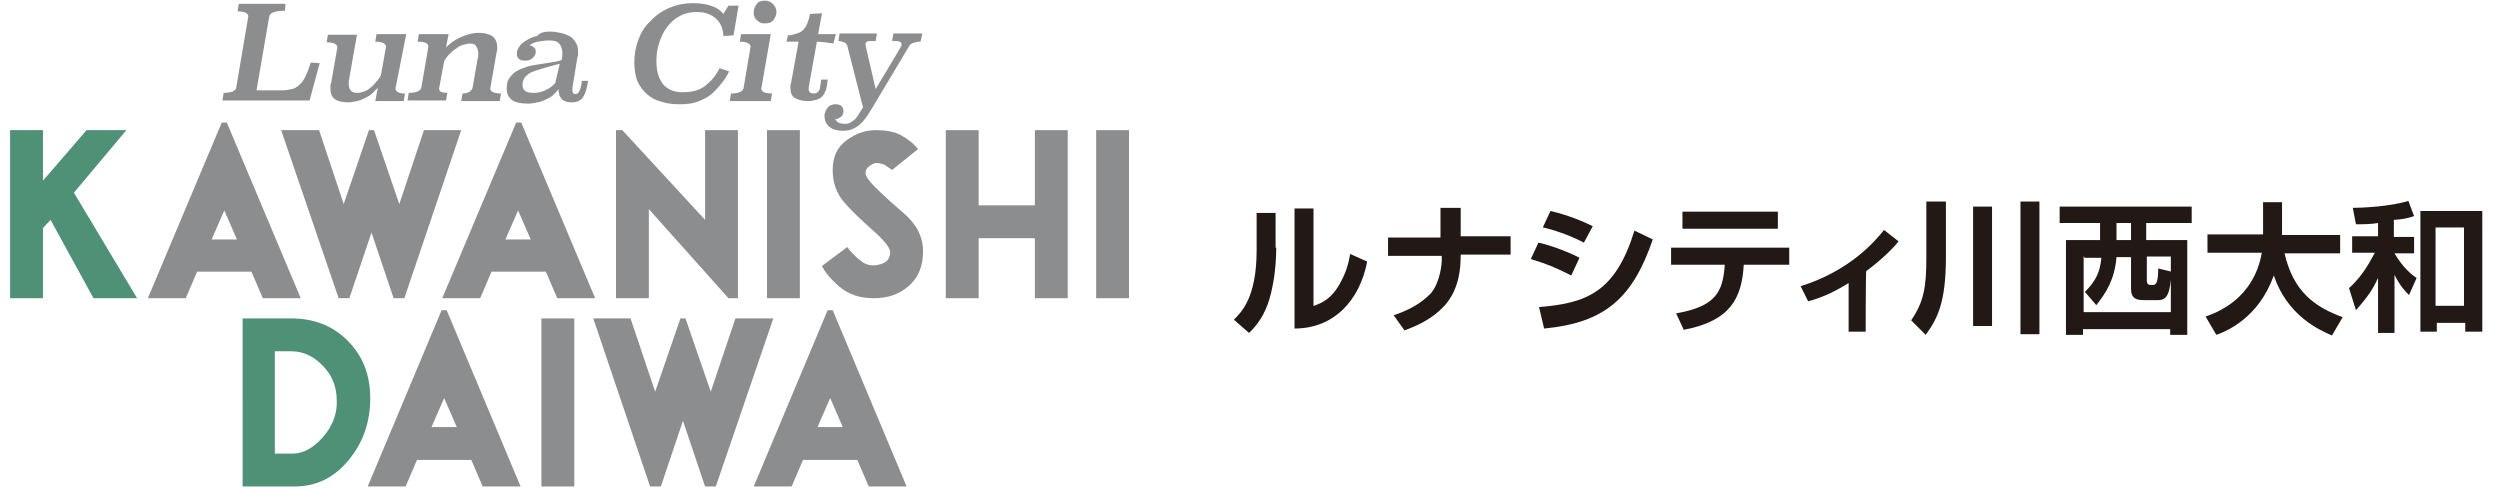
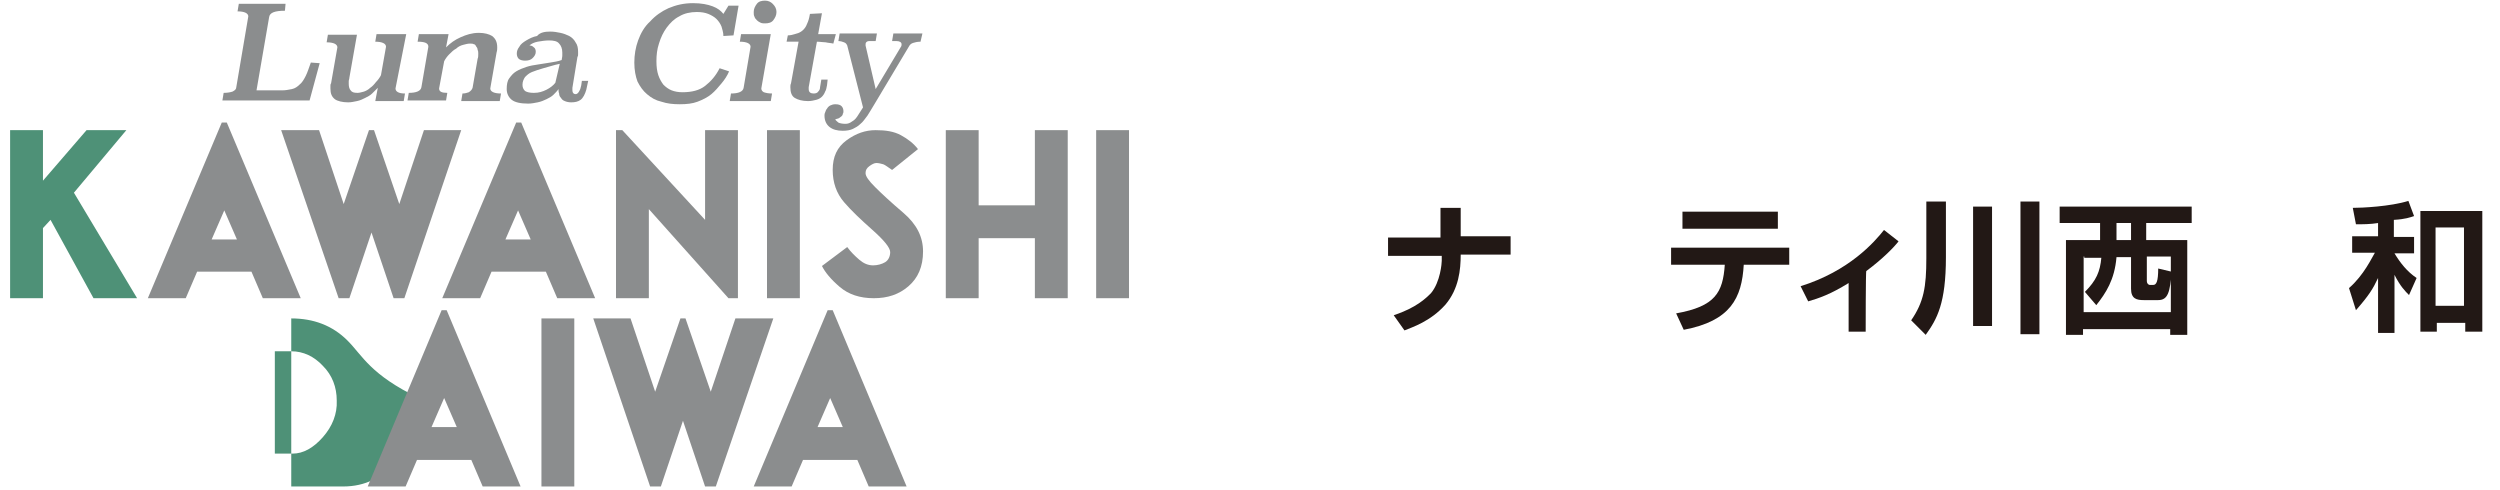
<svg xmlns="http://www.w3.org/2000/svg" version="1.1" id="レイヤー_1" x="0px" y="0px" viewBox="0 0 395.7 77.5" style="enable-background:new 0 0 395.7 77.5;" xml:space="preserve">
  <style type="text/css">
	.st0{fill:#8B8D8E;}
	.st1{fill:#221815;}
	.st2{fill:#4E9177;}
</style>
  <g>
    <path class="st0" d="M45.1,1.7c-1.6,0-2.4,0.3-2.5,1l-2,11.6h4.1c0.5,0,1-0.1,1.5-0.2c0.5-0.1,0.9-0.4,1.2-0.7   c0.4-0.3,0.7-0.8,1-1.4c0.3-0.6,0.5-1.3,0.8-2.1l1.4,0.1L49,15.9H35.2l0.2-1.2c0.6,0,1.1-0.1,1.4-0.2c0.4-0.2,0.6-0.4,0.6-0.7   l1.9-11.2c0-0.5-0.6-0.8-1.7-0.8l0.2-1.2h7.4L45.1,1.7z" />
    <path class="st0" d="M62.6,14c0,0.5,0.5,0.8,1.5,0.8L63.9,16h-4.5l0.4-2.1c-0.3,0.3-0.6,0.6-0.9,0.9c-0.3,0.3-0.7,0.5-1.1,0.7   c-0.4,0.2-0.8,0.4-1.3,0.5c-0.5,0.1-0.9,0.2-1.4,0.2c-0.9,0-1.7-0.2-2.1-0.5c-0.5-0.4-0.7-0.9-0.7-1.7c0-0.2,0-0.3,0-0.4   c0-0.1,0-0.3,0.1-0.4l1-5.7c0-0.5-0.6-0.8-1.7-0.8l0.2-1.2h4.6l-1.2,6.8c0,0.2-0.1,0.4-0.1,0.5c0,0.2,0,0.3,0,0.5   c0,0.4,0.1,0.8,0.3,1c0.2,0.3,0.5,0.4,1.1,0.4c0.3,0,0.6-0.1,1-0.2c0.3-0.1,0.7-0.3,1-0.6c0.3-0.2,0.6-0.5,0.9-0.9   c0.3-0.3,0.6-0.7,0.8-1.1l0.8-4.5c0-0.5-0.6-0.8-1.7-0.8l0.2-1.2h4.7L62.6,14z" />
    <path class="st0" d="M77.6,14c0,0.5,0.6,0.8,1.7,0.8L79.1,16H73l0.2-1.2c0.4,0,0.7-0.1,1-0.2c0.3-0.2,0.5-0.4,0.6-0.7l0.8-4.6   c0.1-0.2,0.1-0.5,0.1-0.8c0-0.2,0-0.4-0.1-0.6c0-0.2-0.1-0.4-0.2-0.5C75.3,7.2,75.2,7,75,7c-0.2-0.1-0.3-0.1-0.6-0.1   c-0.4,0-0.7,0.1-1.1,0.2s-0.8,0.3-1.1,0.6c-0.4,0.2-0.7,0.5-1.1,0.9c-0.3,0.3-0.6,0.7-0.8,1.1L69.5,14c0,0.5,0.4,0.7,1.3,0.7   l-0.2,1.2h-6.1l0.2-1.2c1.2,0,1.9-0.3,2-0.9l1.1-6.4c0-0.6-0.6-0.8-1.7-0.8l0.2-1.2H71l-0.4,2.1c0.7-0.7,1.4-1.2,2.3-1.6   c0.9-0.4,1.8-0.7,2.9-0.7c0.9,0,1.6,0.2,2.1,0.5c0.5,0.4,0.8,0.9,0.8,1.8c0,0.2,0,0.5-0.1,0.8L77.6,14z" />
    <path class="st0" d="M90.6,13.9c0,0.1,0,0.1,0,0.2c0,0.1,0,0.1,0,0.2c0,0.4,0.2,0.6,0.5,0.6c0.2,0,0.3-0.1,0.4-0.2   c0.1-0.1,0.2-0.3,0.3-0.5c0.1-0.2,0.1-0.4,0.2-0.7c0-0.2,0.1-0.5,0.1-0.7h1l-0.3,1.4c-0.2,0.7-0.5,1.3-0.9,1.6s-0.9,0.4-1.5,0.4   c-0.4,0-0.8-0.1-1-0.2c-0.3-0.1-0.5-0.3-0.6-0.5c-0.2-0.2-0.3-0.4-0.3-0.7c-0.1-0.2-0.1-0.5-0.1-0.7c-0.2,0.3-0.5,0.6-0.8,0.9   c-0.3,0.3-0.7,0.5-1.1,0.7s-0.9,0.4-1.4,0.5s-1,0.2-1.5,0.2c-1.2,0-2.1-0.2-2.6-0.6s-0.8-1-0.8-1.7s0.1-1.3,0.4-1.7   s0.6-0.8,1.1-1.1s1-0.5,1.6-0.7s1.2-0.3,1.9-0.4c0.7-0.1,1.3-0.2,1.9-0.3s1.3-0.2,1.8-0.4c0-0.2,0.1-0.4,0.1-0.7c0-0.2,0-0.4,0-0.5   c0-0.6-0.2-1.1-0.5-1.4c-0.3-0.4-0.9-0.5-1.6-0.5c-0.6,0-1.2,0.1-1.8,0.2c-0.5,0.1-1,0.3-1.3,0.6c0.3,0,0.5,0.1,0.7,0.3   c0.2,0.1,0.3,0.4,0.3,0.7c0,0.4-0.2,0.7-0.5,1s-0.7,0.4-1.2,0.4c-0.4,0-0.8-0.1-1-0.3s-0.3-0.5-0.3-0.8c0-0.4,0.1-0.7,0.4-1.1   c0.2-0.4,0.6-0.7,1.1-1s1.1-0.6,1.7-0.7C85.5,5.1,86.3,5,87.1,5c0.6,0,1.1,0.1,1.6,0.2s1,0.3,1.4,0.5s0.8,0.6,1,1   c0.3,0.4,0.4,0.9,0.4,1.5c0,0.1,0,0.3,0,0.4c0,0.1,0,0.3-0.1,0.4L90.6,13.9z M88.6,10.1c-1,0.2-1.8,0.5-2.6,0.7   c-0.7,0.2-1.3,0.4-1.8,0.6c-0.5,0.2-0.8,0.5-1.1,0.8c-0.2,0.3-0.4,0.7-0.4,1.2c0,0.4,0.1,0.7,0.4,1c0.3,0.2,0.8,0.3,1.4,0.3   c0.8,0,1.4-0.2,2-0.5s1.1-0.7,1.4-1.1L88.6,10.1z" />
    <path class="st0" d="M116.1,5.6l-1.6,0.1c0-0.6-0.2-1.1-0.3-1.5c-0.2-0.5-0.5-0.9-0.8-1.2s-0.8-0.6-1.3-0.8   c-0.5-0.2-1.1-0.3-1.8-0.3c-1,0-2,0.2-2.8,0.7c-0.8,0.4-1.4,1-2,1.8c-0.5,0.7-0.9,1.5-1.2,2.5c-0.3,0.9-0.4,1.8-0.4,2.8   c0,0.9,0.1,1.6,0.3,2.2c0.2,0.6,0.5,1.1,0.8,1.5c0.4,0.4,0.8,0.7,1.3,0.9s1.1,0.3,1.7,0.3c1.5,0,2.7-0.3,3.6-1s1.7-1.6,2.3-2.8   l1.5,0.5c-0.3,0.7-0.7,1.3-1.2,1.9c-0.5,0.6-1,1.2-1.6,1.7s-1.4,0.9-2.2,1.2c-0.8,0.3-1.7,0.4-2.8,0.4c-1.1,0-2-0.1-2.9-0.4   c-0.9-0.2-1.6-0.6-2.3-1.2c-0.6-0.5-1.1-1.2-1.5-2c-0.3-0.8-0.5-1.8-0.5-3s0.2-2.4,0.6-3.5s1-2.2,1.9-3c0.8-0.9,1.8-1.6,2.9-2.1   c1.2-0.5,2.4-0.8,3.9-0.8c1.3,0,2.3,0.2,3.1,0.5c0.8,0.3,1.3,0.7,1.7,1.2l0.8-1.3h1.6L116.1,5.6z" />
    <path class="st0" d="M120.5,14c0,0.3,0.2,0.5,0.4,0.6c0.3,0.1,0.7,0.2,1.3,0.2L122,16h-6.5l0.2-1.2c1.2,0,1.9-0.3,2-0.9l1.1-6.5   c0-0.5-0.6-0.8-1.7-0.8l0.2-1.2h4.7L120.5,14z M122.9,1.9c0,0.5-0.2,0.9-0.5,1.3s-0.8,0.5-1.3,0.5c-0.2,0-0.5,0-0.7-0.1   s-0.4-0.2-0.6-0.4s-0.3-0.3-0.4-0.6c-0.1-0.2-0.1-0.4-0.1-0.7c0-0.5,0.2-0.9,0.5-1.3s0.8-0.5,1.3-0.5s0.9,0.2,1.2,0.5   C122.7,1,122.9,1.4,122.9,1.9" />
    <path class="st0" d="M129.5,5.4h2.8l-0.4,1.5c-0.4-0.1-0.8-0.1-1.2-0.2c-0.4,0-0.9-0.1-1.4-0.1l-1.3,7.2c0,0.1,0,0.1,0,0.2v0.1   c0,0.5,0.3,0.7,0.8,0.7c0.3,0,0.6-0.1,0.7-0.3c0.2-0.2,0.3-0.4,0.3-0.7l0.2-1.2h1l-0.1,0.9c-0.1,0.4-0.1,0.7-0.3,1   c-0.1,0.3-0.3,0.6-0.5,0.8s-0.5,0.4-0.9,0.5s-0.8,0.2-1.3,0.2c-0.9,0-1.6-0.2-2.1-0.5s-0.7-0.9-0.7-1.7c0-0.2,0-0.4,0.1-0.6   l1.2-6.6h-1.9l0.2-1c0.4,0,0.8-0.1,1.1-0.2c0.4-0.1,0.7-0.2,1-0.4c0.3-0.2,0.6-0.5,0.8-0.9c0.2-0.4,0.4-0.9,0.5-1.4l0.1-0.5   l1.9-0.1L129.5,5.4z" />
    <path class="st0" d="M145.7,6.6c-0.5,0-0.9,0.1-1.2,0.2s-0.5,0.3-0.6,0.5l-5.5,9.2c-0.4,0.7-0.8,1.3-1.1,1.8   c-0.4,0.5-0.7,1-1.1,1.3c-0.4,0.4-0.8,0.6-1.2,0.8c-0.4,0.2-1,0.3-1.6,0.3c-0.9,0-1.6-0.2-2.1-0.6s-0.8-1-0.8-1.8   c0-0.1,0-0.3,0.1-0.5s0.1-0.4,0.3-0.6c0.1-0.2,0.3-0.4,0.5-0.5s0.5-0.2,0.8-0.2c0.5,0,0.8,0.1,1,0.3c0.2,0.2,0.3,0.5,0.3,0.8   c0,0.1,0,0.3-0.1,0.4c0,0.2-0.1,0.3-0.2,0.4c-0.1,0.1-0.3,0.2-0.4,0.3c-0.2,0.1-0.4,0.1-0.6,0.2c0.1,0.2,0.3,0.3,0.5,0.5   c0.2,0.1,0.6,0.2,1.1,0.2c0.4,0,0.7-0.1,1.1-0.4c0.4-0.2,0.7-0.6,1-1.1l0.7-1.1l-2.5-9.8c-0.1-0.2-0.2-0.4-0.5-0.5   c-0.2-0.1-0.6-0.2-0.9-0.2l0.2-1.2h5.9l-0.2,1.2h-1c-0.3,0-0.4,0.1-0.5,0.2S137,7,137,7.2l1.6,6.9l4-6.7c0.1-0.1,0.1-0.3,0.1-0.4   c0-0.3-0.3-0.5-0.8-0.5h-0.7l0.2-1.2h4.6L145.7,6.6z" />
-     <path class="st1" d="M202,39.2c0,2.6-0.3,5-0.8,7.1c-0.6,2.6-1.7,4.7-3.5,6.4l-2.4-2.1c1.2-1.2,3.6-3.5,3.6-11v-5.9h3V39.2z    M208,48.4c1.4-0.5,2.7-1.2,3.9-3.2c0.5-0.9,1.4-2.4,1.8-5l2.7,1.2c-1.2,6.2-5.3,10.6-11.5,10.6V33h3V48.4z" />
    <path class="st1" d="M228,37.4v-4.5h3.2v4.5h7.9v2.9h-7.9c0,2.4-0.3,5.4-2.4,7.9c-2.4,2.7-5.3,3.6-6.5,4.1l-1.7-2.4   c3.6-1.2,5.1-2.7,5.9-3.5c1.5-1.8,1.7-4.8,1.7-5.1v-0.8h-8.5v-2.9h8.3V37.4z" />
-     <path class="st1" d="M248.7,43.6c-2.4-1.2-3.5-1.7-6.4-2.6l1.2-2.6c1.4,0.3,4.2,1.2,6.5,2.4L248.7,43.6z M243.6,48.6   c7.6-0.6,12.1-2.4,15.1-12.1l2.9,1.4c-3.2,9.4-7.7,13.2-17.2,14.1L243.6,48.6z M250.7,38.4c-2.3-1.2-5-2.1-6.5-2.4l1.2-2.6   c1.4,0.3,4.1,1.1,6.7,2.4L250.7,38.4z" />
    <path class="st1" d="M283.2,39.2v2.7H276c-0.3,5.3-2.1,8.9-9.5,10.3l-1.2-2.6c6.2-1.1,7.4-3.3,7.7-7.7h-8.5v-2.7   C264.5,39.2,283.2,39.2,283.2,39.2z M281.4,36.2h-15.1v-2.7h15.1V36.2z" />
    <path class="st1" d="M295.3,52.5h-2.7v-7.7c-2.9,1.8-4.7,2.4-6.4,2.9l-1.2-2.4c7.7-2.4,11.7-7,13.2-8.9l2.3,1.8   c-0.6,0.8-2.4,2.7-5.1,4.7C295.3,42.8,295.3,52.5,295.3,52.5z" />
    <path class="st1" d="M305,31.9h3v8.8c0,7.3-1.4,9.8-3.2,12.3l-2.3-2.3c2-2.9,2.4-5.3,2.4-9.8V31.9z M312.3,32.7h3v18.9h-3V32.7z    M319.8,31.9h3v21h-3V31.9z" />
    <path class="st1" d="M347.1,35.3h-7.4V38h6.5v15h-2.7v-0.9h-13.8V53H327V38h5.4v-2.7h-6.4v-2.6h20.9v2.6H347.1z M329.8,40.6v8.8   h13.8v-8.8h-3.8v3.9c0,0.3,0.2,0.6,0.5,0.6h0.5c0.5,0,0.8-0.5,0.8-2.6l2.1,0.5c-0.2,3.3-0.6,4.5-2.1,4.5h-2.3c-1.1,0-2-0.2-2-1.8   v-5H335c-0.3,3.6-1.7,5.7-3.2,7.6l-1.8-2.1c1.8-1.8,2.4-3.2,2.6-5.4h-2.7V40.6z M335,38h2.3v-2.7H335V38z" />
-     <path class="st1" d="M349.1,50.1c1.7-0.6,7.6-2.7,8.9-10.1h-8.6v-2.9h8.8v-5.1h3v4.7c0,0,0,0.3,0,0.5h9.2v2.9h-8.8   c1.4,6.1,4.8,8.5,9.2,10.1l-1.7,2.9c-2.1-0.9-7.1-3.2-9.2-9.5c-2.4,6.7-7.4,8.8-9.1,9.4L349.1,50.1z" />
    <path class="st1" d="M376.4,35.3c-1.2,0.2-2.4,0.2-3.5,0.2l-0.5-2.6c1.4,0,5.9-0.2,8.8-1.1l0.9,2.4c-0.6,0.2-1.4,0.5-3.2,0.6v2.7   h3.2v2.6H379c0.9,1.5,2,2.9,3.5,3.9l-1.2,2.7c-0.6-0.6-1.4-1.4-2.3-3.2v9.2h-2.6V44c-0.8,1.7-1.4,2.7-3.5,5.1l-1.1-3.5   c2.4-2.1,3.6-4.8,4.1-5.6h-3.6v-2.6h4.1V35.3z M392.9,33.4v19.1h-2.7v-1.4h-4.5v1.4h-2.6V33.4H392.9z M385.5,48.4h4.5V36h-4.5V48.4   z" />
    <polygon class="st2" points="11.7,30.5 20,20.6 13.7,20.6 6.8,28.6 6.8,20.6 1.6,20.6 1.6,47.2 6.8,47.2 6.8,36.1 8,34.8    14.8,47.2 21.7,47.2  " />
    <polygon class="st0" points="67.1,20.6 63.2,32.3 59.2,20.6 58.4,20.6 54.4,32.3 50.5,20.6 44.5,20.6 53.6,47.2 55.3,47.2    58.8,36.8 62.3,47.2 64,47.2 73,20.6  " />
    <polygon class="st0" points="111.6,20.6 111.6,34.8 98.5,20.6 97.5,20.6 97.5,47.2 102.7,47.2 102.7,33.1 115.3,47.2 116.8,47.2    116.8,20.6  " />
    <rect x="121.4" y="20.6" class="st0" width="5.2" height="26.6" />
    <path class="st0" d="M143,33.7c-2-1.7-3.5-3.1-4.5-4.1s-1.5-1.7-1.5-2.2s0.2-0.8,0.6-1.1c0.4-0.3,0.8-0.5,1.1-0.5   c0.4,0,0.7,0.1,1.1,0.2c0.3,0.1,0.8,0.5,1.4,0.9l4.1-3.3c-0.7-0.9-1.6-1.6-2.7-2.2c-1.1-0.6-2.4-0.8-4-0.8s-3.1,0.5-4.6,1.6   s-2.2,2.6-2.2,4.7c0,2,0.6,3.7,1.8,5.1c1.2,1.4,2.7,2.8,4.5,4.4c1.8,1.6,2.8,2.8,2.8,3.5s-0.3,1.3-0.8,1.6s-1.2,0.5-1.9,0.5   c-0.8,0-1.5-0.3-2.2-0.9c-0.7-0.6-1.4-1.3-1.9-2l-4,3c0.5,1,1.4,2.1,2.8,3.3c1.4,1.2,3.2,1.8,5.4,1.8s4-0.6,5.5-1.9   c1.5-1.3,2.3-3.1,2.3-5.5C146.1,37.5,145.1,35.5,143,33.7" />
    <polygon class="st0" points="163.8,20.6 163.8,32.5 154.9,32.5 154.9,20.6 149.7,20.6 149.7,47.2 154.9,47.2 154.9,37.7    163.8,37.7 163.8,47.2 169,47.2 169,20.6  " />
    <rect x="173.5" y="20.6" class="st0" width="5.2" height="26.6" />
-     <path class="st2" d="M55,53.9c-2.4-2.4-5.4-3.5-8.9-3.5h-7.7V77h8.2c3.5,0,6.3-1.4,8.6-4.2c2.3-2.8,3.4-6,3.4-9.8   C58.6,59.3,57.4,56.3,55,53.9 M51.1,69.2c-1.5,1.7-3.1,2.6-4.8,2.6h-2.8V55.6h2.6c1.9,0,3.6,0.8,5,2.3c1.5,1.5,2.2,3.4,2.2,5.5   C53.4,65.5,52.6,67.5,51.1,69.2" />
+     <path class="st2" d="M55,53.9c-2.4-2.4-5.4-3.5-8.9-3.5V77h8.2c3.5,0,6.3-1.4,8.6-4.2c2.3-2.8,3.4-6,3.4-9.8   C58.6,59.3,57.4,56.3,55,53.9 M51.1,69.2c-1.5,1.7-3.1,2.6-4.8,2.6h-2.8V55.6h2.6c1.9,0,3.6,0.8,5,2.3c1.5,1.5,2.2,3.4,2.2,5.5   C53.4,65.5,52.6,67.5,51.1,69.2" />
    <path class="st0" d="M82.5,19.4h-0.8L70,47.2h6l1.8-4.2h8.6l1.8,4.2h6L82.5,19.4z M80,37.9l2-4.6l2,4.6H80z" />
    <rect x="85.7" y="50.4" class="st0" width="5.2" height="26.6" />
    <path class="st0" d="M131.8,49.1H131L119.3,77h6l1.8-4.2h8.6l1.8,4.2h6L131.8,49.1z M129.4,67.6l2-4.6l2,4.6H129.4z" />
    <path class="st0" d="M70.7,49.1h-0.8L58.2,77h6l1.8-4.2h8.6l1.8,4.2h6L70.7,49.1z M68.3,67.6l2-4.6l2,4.6H68.3z" />
    <path class="st0" d="M35.9,19.4h-0.8L23.4,47.2h6l1.8-4.2h8.6l1.8,4.2h6L35.9,19.4z M33.5,37.9l2-4.6l2,4.6H33.5z" />
    <polygon class="st0" points="116.4,50.4 112.5,62 108.5,50.4 107.7,50.4 103.7,62 99.8,50.4 93.9,50.4 102.9,77 104.6,77    108.1,66.6 111.6,77 113.3,77 122.4,50.4  " />
  </g>
</svg>